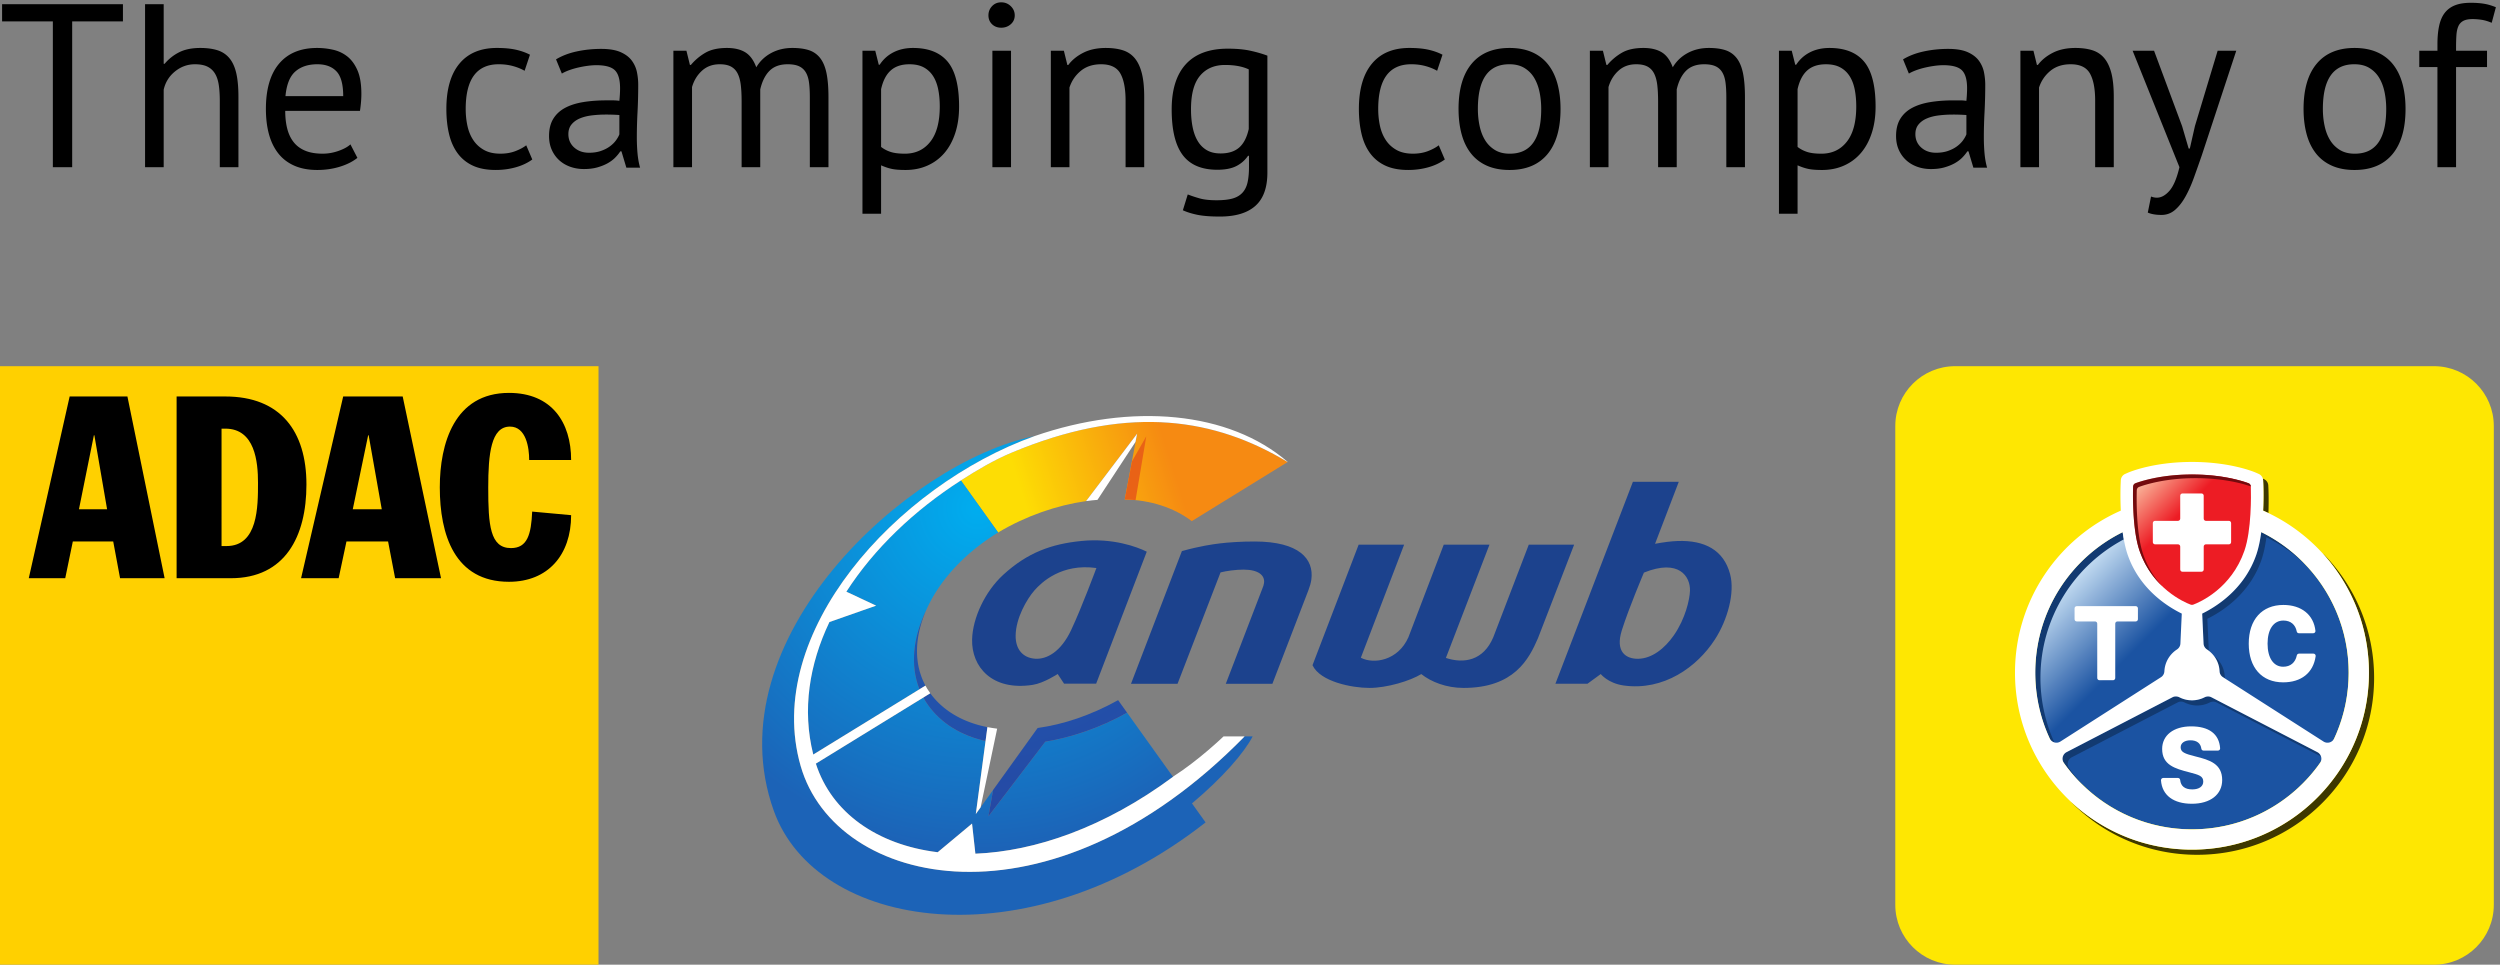
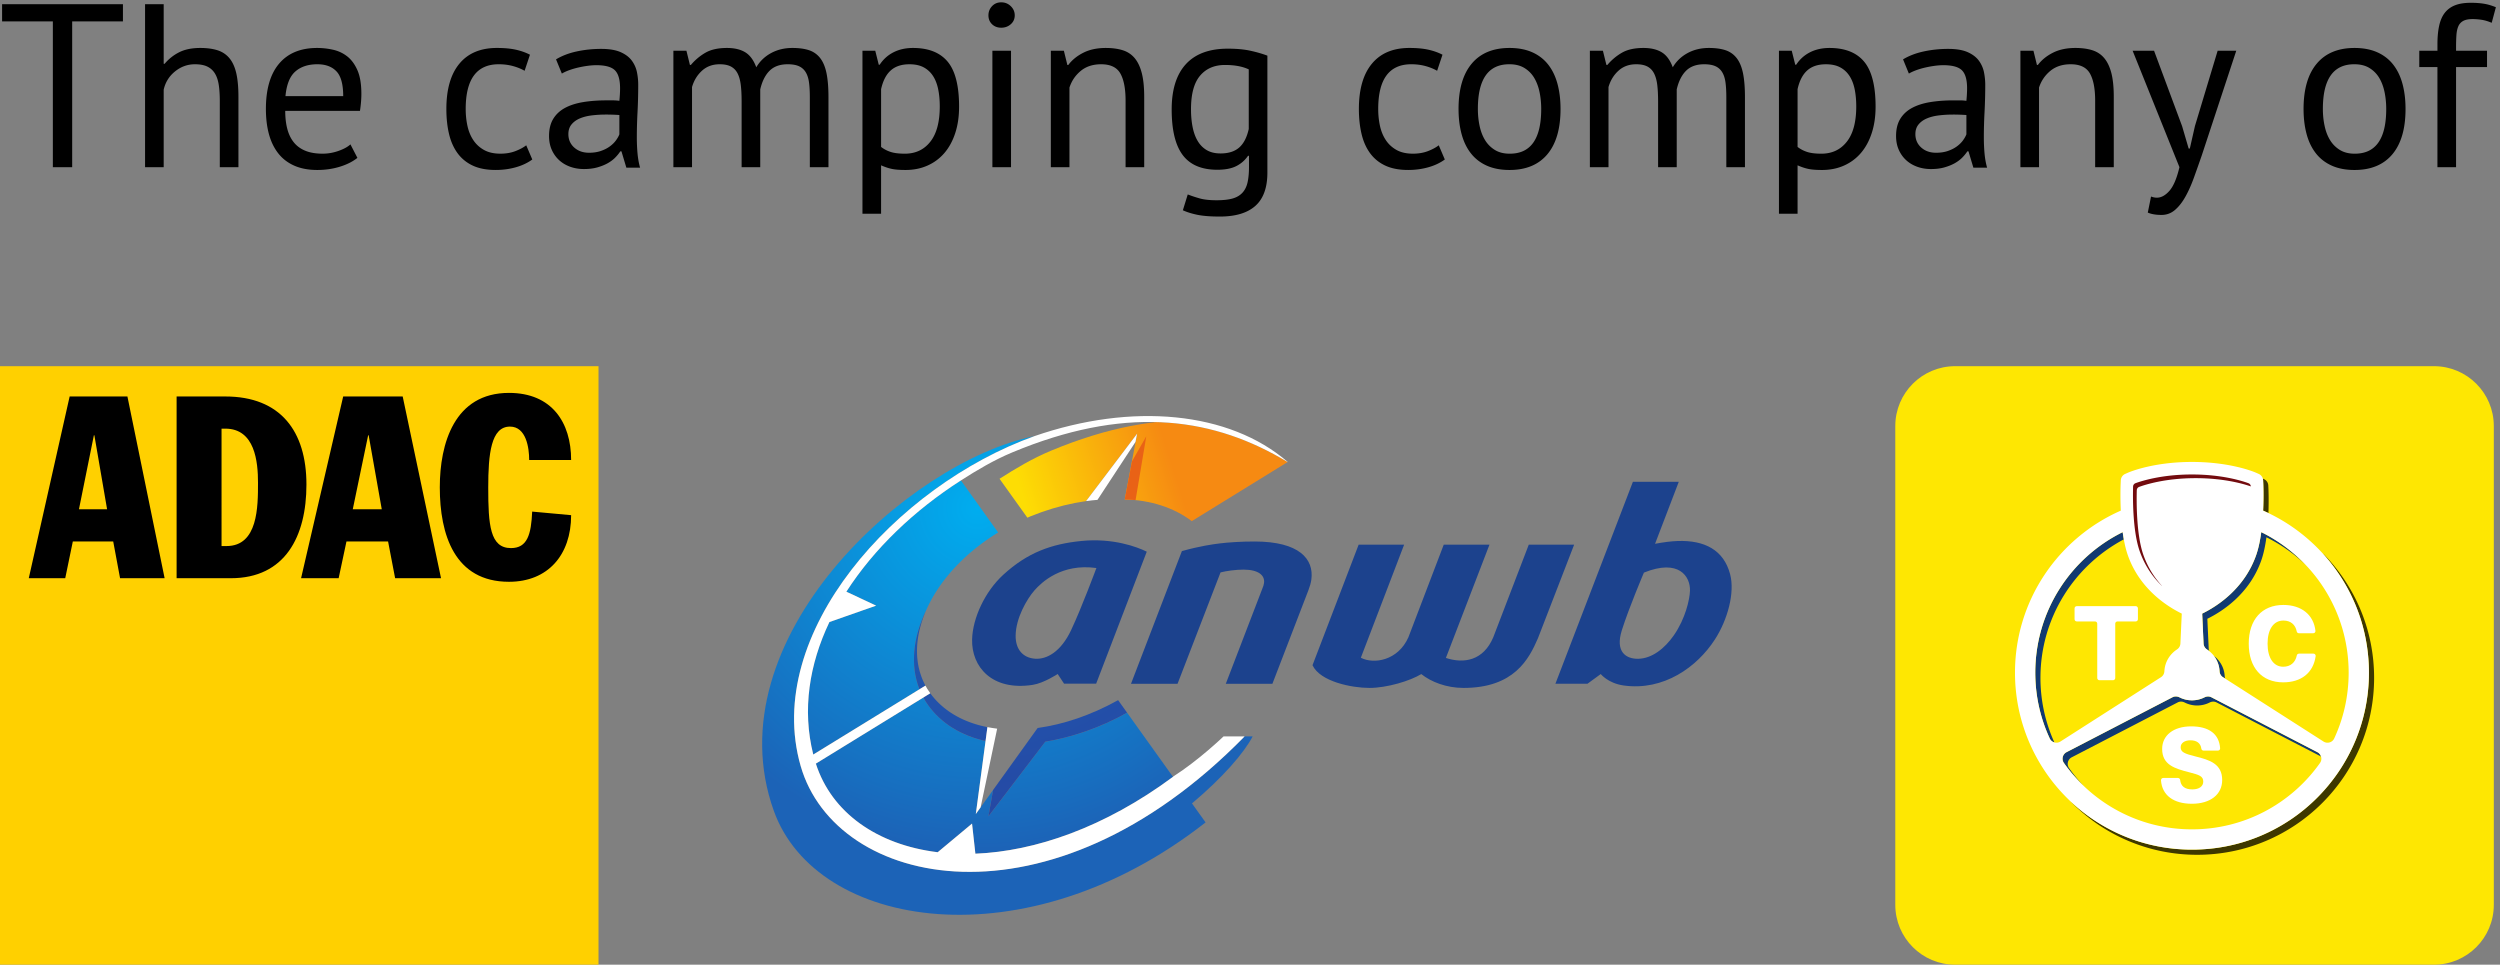
<svg xmlns="http://www.w3.org/2000/svg" xml:space="preserve" width="188.973" height="72.92">
  <rect width="100%" height="100%" fill="#808080" stroke="none" />
  <defs>
    <clipPath id="a" clipPathUnits="userSpaceOnUse">
      <path d="M677.332 252.086c-10.094 7.695-23.656 12.047-38.113 12.305l7.062 37.402-29.027-38.32c-16.527-2.336-34.164-8.383-49.973-17.828l-21.172 29.593c9.227 5.914 18.821 11.61 29.129 15.91 64.582 26.942 113.852 20.383 156.567-5.468z" />
    </clipPath>
    <clipPath id="c" clipPathUnits="userSpaceOnUse">
      <path d="M462.195 119.453c-6.406 25.504-2.254 51.281 9.18 75.297l26.57 9.324-16.933 7.93c15.703 24.441 38.703 46.336 65.097 63.234l21.172-29.593c-19.691-12.032-33.722-27.942-40.824-44.04-7.586-15.503-9.254-31.55-3.891-45.07l3.399 2.082zm63.77 39.164c-.008.016-.012.028-.02.039.008-.011.012-.023.02-.039m-.027.051-.012.023zm-.02.043q-.006.007-.012.019zm-.02.035-.011.024zm-.019.035-.012.024zm-.02.035q-.005.014-.015.028c.008-.012.011-.016.015-.028m-.019.039q-.005.012-.016.024zm-.02.036-.015.027zm-.019.039c-.004.008-.012.015-.016.023.004-.008.012-.015.016-.023m-.02.039q-.01.012-.015.023zm-.019.035-.016.023q.005-.01.016-.023m-.024.039-.011.023zm-.019.035-.012.024zm-.02.039-.011.024zm-.019.035c-.004.008-.008.02-.012.024zm-.02.039-.012.024zm-.015.036c-.008.007-.012.019-.016.027.004-.012.008-.016.016-.027m-.02.039c-.004.007-.012.015-.016.023.008-.008.008-.012.016-.023m-.02.039c-.003.008-.011.015-.015.023.008-.008.008-.015.015-.023m-.019.035-.016.027zm-.039.074-.016.027a.1.1 0 0 0 .016-.027m-.02.039-.011.027c.004-.007.007-.019.011-.027m-.019.039q-.006.011-.012.028zm-.02.035-.011.028zm-.019.039q-.006.011-.012.028zm-.02.039-.011.024zm-.015.036q-.011.016-.016.027zm-.039.078-.012.023zm-.02.035-.012.027q.006-.01.012-.027m-.035.074c-.008.012-.012.024-.02.035.008-.011.012-.023.02-.035m-.02.039-.058.113zm-.058.117c-.004.012-.012.024-.016.032.004-.008.012-.02.016-.032m-.028.055-.007.016q.003-.011.007-.016m-.015.035q-.006.007-.012.02.006-.013.012-.02m-.02.035-.008.024zm-.015.036-.012.023zm-.02.039-.012.023zm-.019.039-.008.019q.001-.007.008-.019m-.02.039a.03.03 0 0 1-.008.019c.004-.008.008-.011.008-.019m-.016.039-.011.019zm-.019.039q-.004.011-.008.015c0-.003.004-.011.008-.015m-.02.039-.007.016zm-.019.039c0 .004-.004.008-.004.012 0-.004.004-.008.004-.012m-.016.039-.008.012zm-.019.035-.004.016zm-.016.039c-.004.004-.004.008-.008.012.004-.004.004-.008.008-.012m-.02.039-.003.012zm-.015.035-.008.012zm-.02.04-.004.011zm-.019.039q.001.004-.004.007.005-.006.004-.007m-.016.039-.004.004zm-.019.035v.008zm-.016.039q.001.005-.004.004.005.001.004-.004" />
    </clipPath>
    <clipPath id="e" clipPathUnits="userSpaceOnUse">
      <path d="m554.332 63.098-1.898 17.117-19.524-16.29c-34.398 4.227-60.269 22.442-69.246 50.36l61.109 37.551a42 42 0 0 1 2.649-4.234c7.484-10.512 18.918-17.411 32.711-20.485l1.055 7.899-6.594-49.395 9.828 13.684-2.66-14.985 32.308 42.422c14.41 2.34 31.203 7.801 46.477 16.508l26.094-36.473c-38.934-28.832-78.43-42.324-112.309-43.68" />
    </clipPath>
    <clipPath id="g" clipPathUnits="userSpaceOnUse">
      <path d="m711.949 129.762-4.609-.016C596.285 16.234 474.922 43.715 455.031 112.93c-21.672 75.41 54.16 159.207 132.801 187.457-71.602-14.528-183.008-115.278-148.043-212.946 24.094-67.308 142.82-86.937 245.395-6.578l-7.731 10.805c17.707 14.871 29.664 28.828 34.496 38.094" />
    </clipPath>
    <clipPath id="i" clipPathUnits="userSpaceOnUse">
      <path d="M433.164 28.348H984.16v283.465H433.164Z" />
    </clipPath>
    <clipPath id="j" clipPathUnits="userSpaceOnUse">
      <path d="m561.762 84.32 2.66 14.985 25.305 35.222c14.625 2 30.296 7.231 45.742 15.821l5.078-7.098c-15.274-8.707-32.067-14.168-46.477-16.508z" />
    </clipPath>
    <clipPath id="l" clipPathUnits="userSpaceOnUse">
      <path d="M433.164 28.348H984.16v283.465H433.164Z" />
    </clipPath>
    <clipPath id="m" clipPathUnits="userSpaceOnUse">
      <path d="M560.133 127.117c-13.793 3.074-25.227 9.973-32.711 20.485a42 42 0 0 0-2.649 4.234l3.942 2.422c.363-.5.734-.996 1.121-1.481 7.414-9.261 18.344-15.214 31.352-17.761z" />
    </clipPath>
    <clipPath id="o" clipPathUnits="userSpaceOnUse">
      <path d="M433.164 28.348H984.16v283.465H433.164Z" />
    </clipPath>
    <clipPath id="p" clipPathUnits="userSpaceOnUse">
      <path d="M522.566 156.535c-5.363 13.52-3.695 29.567 3.891 45.07-6.309-14.312-7.141-28.777-1.586-40.804q.005.001.004-.004l.016-.031v-.008q.01-.013.015-.031l.004-.004.012-.032q.005-.003.004-.007c.004-.008.012-.02.015-.028l.004-.011c.004-.012.008-.016.012-.028.004-.004.004-.008.008-.012l.012-.023.003-.012c.004-.011.008-.015.012-.027l.008-.012.012-.023.004-.016.011-.023c.004-.004.004-.008.008-.012l.012-.027.004-.012.012-.023.007-.016.012-.024c.004-.003.004-.007.008-.015a.04.04 0 0 0 .008-.02l.011-.019q.001-.007.008-.02a.03.03 0 0 0 .008-.019q.006-.007.012-.02c.004-.004.004-.012.008-.019l.007-.016.012-.023q.004-.005.008-.016l.019-.035.008-.024q.007-.01.008-.015.006-.013.012-.02c0-.004.004-.015.008-.019l.019-.039q.008-.013.016-.032v-.004l.058-.113v-.004c.008-.011.012-.023.02-.035v-.004a.1.1 0 0 0 .015-.031l.008-.012.012-.027q.001-.006.008-.012l.012-.023c0-.008.003-.008.003-.016l.016-.023.004-.012q.005-.011.016-.027-.001-.006.004-.012l.011-.024.008-.011.012-.028c.004-.003.004-.007.008-.011l.011-.028c.004-.004.004-.007.008-.007l.012-.028c.004-.008.004-.008.008-.012l.011-.027.004-.012.016-.027q.002-.007.004-.008a.1.1 0 0 0 .015-.027l.004-.012.016-.027.004-.012c.004-.008.012-.015.015-.023l.004-.016.016-.023.004-.012c.004-.008.008-.02.016-.027l.003-.012.012-.024q.007-.004.008-.015c.004-.004.008-.016.012-.024q.007-.005.008-.011l.011-.024q.007-.005.008-.015l.012-.024q.007-.006.008-.012l.011-.023q.007-.005.008-.016l.016-.023.004-.012q.004-.012.015-.023c0-.008.004-.008.004-.016l.016-.023.004-.012.015-.027.004-.012q.011-.012.016-.024l.004-.011c.008-.008.011-.02.015-.028l.008-.011.012-.024c0-.004.004-.011.008-.011l.011-.024q.001-.011.008-.016.006-.012.012-.019c0-.008.004-.012.008-.02l.012-.023.007-.012c.008-.011.012-.023.02-.039z" />
    </clipPath>
    <clipPath id="r" clipPathUnits="userSpaceOnUse">
      <path d="M433.164 28.348H984.16v283.465H433.164Z" />
    </clipPath>
    <clipPath id="s" clipPathUnits="userSpaceOnUse">
      <path d="M1077 0v341h340V0Z" />
    </clipPath>
    <clipPath id="t" clipPathUnits="userSpaceOnUse">
-       <path d="M1245.79 255.02c-49.19 0-89.06-39.872-89.06-89.051 0-49.184 39.87-89.051 89.06-89.051 49.17 0 89.05 39.867 89.05 89.051 0 49.179-39.88 89.051-89.05 89.051" />
-     </clipPath>
+       </clipPath>
    <clipPath id="v" clipPathUnits="userSpaceOnUse">
      <path d="M1077 0h340v341h-340z" />
    </clipPath>
    <clipPath id="w" clipPathUnits="userSpaceOnUse">
      <path d="M1245.79 278.609c-16.99 0-28.39-3.597-32.1-4.957a2.08 2.08 0 0 1-1.37-1.898c-.15-5.324-.39-24.797 3.68-36.539 7.46-21.449 25.26-29.16 29.06-30.59.47-.176.98-.176 1.45 0 3.8 1.43 21.6 9.141 29.06 30.59 4.07 11.746 3.82 31.23 3.67 36.547a2.07 2.07 0 0 1-1.36 1.886c-3.7 1.364-15.1 4.961-32.09 4.961" />
    </clipPath>
    <clipPath id="y" clipPathUnits="userSpaceOnUse">
      <path d="M1077 0h340v341h-340z" />
    </clipPath>
    <radialGradient id="d" cx="0" cy="0" r="1" fx="0" fy="0" gradientTransform="matrix(194.092 0 0 -194.092 555.657 259.525)" gradientUnits="userSpaceOnUse" spreadMethod="pad">
      <stop offset="0" style="stop-opacity:1;stop-color:#00adef" />
      <stop offset=".85" style="stop-opacity:1;stop-color:#176fc0" />
      <stop offset="1" style="stop-opacity:1;stop-color:#1c63b7" />
    </radialGradient>
    <radialGradient id="f" cx="0" cy="0" r="1" fx="0" fy="0" gradientTransform="matrix(194.094 0 0 -194.094 555.657 259.527)" gradientUnits="userSpaceOnUse" spreadMethod="pad">
      <stop offset="0" style="stop-opacity:1;stop-color:#00adef" />
      <stop offset=".85" style="stop-opacity:1;stop-color:#176fc0" />
      <stop offset="1" style="stop-opacity:1;stop-color:#1c63b7" />
    </radialGradient>
    <radialGradient id="h" cx="0" cy="0" r="1" fx="0" fy="0" gradientTransform="matrix(194.093 0 0 -194.093 555.657 259.526)" gradientUnits="userSpaceOnUse" spreadMethod="pad">
      <stop offset="0" style="stop-opacity:1;stop-color:#00adef" />
      <stop offset=".85" style="stop-opacity:1;stop-color:#176fc0" />
      <stop offset="1" style="stop-opacity:1;stop-color:#1c63b7" />
    </radialGradient>
    <radialGradient id="k" cx="0" cy="0" r="1" fx="0" fy="0" gradientTransform="matrix(194.094 0 0 -194.094 555.657 259.527)" gradientUnits="userSpaceOnUse" spreadMethod="pad">
      <stop offset="0" style="stop-opacity:1;stop-color:#1b64b8" />
      <stop offset=".85" style="stop-opacity:1;stop-color:#254aa5" />
      <stop offset="1" style="stop-opacity:1;stop-color:#2745a1" />
    </radialGradient>
    <radialGradient id="n" cx="0" cy="0" r="1" fx="0" fy="0" gradientTransform="matrix(194.094 0 0 -194.094 555.657 259.527)" gradientUnits="userSpaceOnUse" spreadMethod="pad">
      <stop offset="0" style="stop-opacity:1;stop-color:#1b64b8" />
      <stop offset=".85" style="stop-opacity:1;stop-color:#254aa5" />
      <stop offset="1" style="stop-opacity:1;stop-color:#2745a1" />
    </radialGradient>
    <radialGradient id="q" cx="0" cy="0" r="1" fx="0" fy="0" gradientTransform="matrix(194.092 0 0 -194.092 555.657 259.525)" gradientUnits="userSpaceOnUse" spreadMethod="pad">
      <stop offset="0" style="stop-opacity:1;stop-color:#1b64b8" />
      <stop offset=".85" style="stop-opacity:1;stop-color:#254aa5" />
      <stop offset="1" style="stop-opacity:1;stop-color:#2745a1" />
    </radialGradient>
    <linearGradient id="b" x1="0" x2="1" y1="0" y2="0" gradientTransform="scale(86.542 -86.542)rotate(-17.84 -6.14 -22.976)" gradientUnits="userSpaceOnUse" spreadMethod="pad">
      <stop offset="0" style="stop-opacity:1;stop-color:#fddd04" />
      <stop offset="1" style="stop-opacity:1;stop-color:#f68a12" />
    </linearGradient>
    <linearGradient id="u" x1="0" x2="1" y1="0" y2="0" gradientTransform="scale(178.102 -178.102)rotate(45 4.872 7.374)" gradientUnits="userSpaceOnUse" spreadMethod="pad">
      <stop offset="0" style="stop-opacity:1;stop-color:#cce3f6" />
      <stop offset=".319" style="stop-opacity:1;stop-color:#1b53a2" />
      <stop offset=".881" style="stop-opacity:1;stop-color:#1b53a2" />
      <stop offset="1" style="stop-opacity:1;stop-color:#1b53a2" />
    </linearGradient>
    <linearGradient id="x" x1="0" x2="1" y1="0" y2="0" gradientTransform="scale(76.268 -76.268)rotate(45 12.404 17.467)" gradientUnits="userSpaceOnUse" spreadMethod="pad">
      <stop offset="0" style="stop-opacity:1;stop-color:#fabea1" />
      <stop offset=".394" style="stop-opacity:1;stop-color:#ed1c24" />
      <stop offset="1" style="stop-opacity:1;stop-color:#ed1c24" />
    </linearGradient>
  </defs>
  <path d="M69.871 545.891H1.188v-9.793h28.851v-82.844h10.984v82.844h28.848zm65.641-92.637v39.965c0 5.469-.422 9.992-1.258 13.566-.84 3.57-2.164 6.418-3.973 8.535s-4.082 3.594-6.812 4.434c-2.739.836-5.957 1.258-9.664 1.258-4.762 0-8.754-.821-11.977-2.449a26.1 26.1 0 0 1-8.27-6.551h-.527v33.879h-10.59v-92.637h10.59v44.066q1.453 6.353 6.485 10.391c3.351 2.687 7.097 4.035 11.246 4.035 2.914 0 5.269-.441 7.082-1.324a10.26 10.26 0 0 0 4.301-3.902q1.587-2.583 2.183-6.485.593-3.906.594-9.066v-37.715zm63.652 12.969q-2.25-2.12-6.75-3.707t-9-1.586c-3.883 0-7.168.547-9.855 1.652q-4.043 1.653-6.551 4.766c-1.68 2.07-2.914 4.609-3.707 7.609q-1.19 4.495-1.192 10.32h42.481q.792 5.293.793 9.661 0 8.337-2.25 13.433c-1.5 3.395-3.438 6.024-5.82 7.875q-3.575 2.778-8.075 3.77-4.5.996-9 .996-14.028-.001-21.57-8.867-7.542-8.871-7.543-25.809 0-7.938 1.723-14.293 1.717-6.35 5.293-10.918c2.379-3.043 5.425-5.379 9.129-7.012q5.56-2.45 13.101-2.449 6.75 0 12.774 1.852c4.011 1.234 7.343 2.914 9.988 5.031zm-7.941 41.488q3.839-4.038 3.84-14.094h-32.821q.925 9.926 5.625 14.028 4.694 4.101 12.504 4.101c4.676 0 8.293-1.348 10.852-4.035m107.855-42.02q-2.385-1.85-6.152-3.308-3.773-1.453-8.535-1.453c-3.707 0-6.817.703-9.332 2.117q-3.773 2.115-6.086 5.625-2.32 3.505-3.309 8.07c-.664 3.043-.992 6.242-.992 9.594q0 25.41 18.789 25.41 4.238-.001 7.941-.992 3.704-.99 6.75-2.715l3.043 9.133q-3.572 1.852-8.007 2.844-4.435.996-10.786.996c-9.261 0-16.367-2.981-21.304-8.934q-7.411-8.937-7.41-25.742c0-5.207.503-9.945 1.519-14.227q1.523-6.415 4.898-10.984 3.373-4.563 8.668-7.012 5.293-2.45 12.969-2.449 5.954 0 11.379 1.524c3.617 1.011 6.75 2.492 9.399 4.433zm20.246 40.762q1.852 1.09 4.301 1.973a44 44 0 0 0 5.16 1.496q2.714.614 5.293.953 2.583.342 4.832.344 7.675-.001 10.586-2.914 2.913-2.914 2.914-10.188 0-3.176-.398-7.148a26 26 0 0 1-3.641.265h-3.637q-7.283-.001-13.3-.992-6.024-.995-10.325-3.308-4.3-2.321-6.679-6.219-2.384-3.908-2.383-9.731-.002-4.365 1.519-7.804 1.522-3.443 4.168-5.891 2.647-2.45 6.289-3.773c2.426-.879 5.047-1.321 7.872-1.321q4.236 0 7.546.926 3.306.927 5.821 2.317 2.513 1.388 4.301 3.175 1.785 1.787 2.98 3.637h.66l2.777-9.262h7.809q-1.06 3.703-1.453 8.075-.399 4.364-.398 9.261 0 6.751.398 14.293.394 7.544.394 15.485 0 3.571-.726 7.144a16.6 16.6 0 0 1-2.91 6.551q-2.184 2.976-6.356 4.832-4.166 1.851-11.05 1.851-7.277.001-13.961-1.457-6.683-1.453-11.711-4.496zm7.016-42.019q-3.31 2.981-3.309 7.609 0 3.311 1.785 5.492 1.787 2.184 4.762 3.442c1.988.839 4.281 1.41 6.883 1.722q3.904.462 8.008.461 1.852 0 3.769-.066c1.282-.043 2.535-.11 3.774-.196v-10.984q-.663-1.723-2.051-3.574c-.926-1.238-2.098-2.363-3.508-3.375-1.41-1.016-3.09-1.852-5.027-2.516q-2.914-.991-6.617-.992-5.164 0-8.469 2.977m105.734-11.18v44.199q1.589 6.88 5.293 10.586 3.703 3.708 10.324 3.707 3.969 0 6.418-1.125a8.53 8.53 0 0 0 3.836-3.441q1.388-2.316 1.856-5.821.462-3.509.461-8.273v-39.832h10.59v39.699c0 5.559-.379 10.145-1.125 13.766-.754 3.617-1.965 6.484-3.641 8.601a13.2 13.2 0 0 1-6.352 4.434q-3.837 1.256-9.398 1.258c-4.496 0-8.535-.973-12.109-2.914-3.571-1.942-6.375-4.629-8.403-8.071-1.5 4.055-3.594 6.903-6.285 8.536-2.691 1.628-6.152 2.449-10.391 2.449-5.027 0-9.109-.907-12.238-2.715q-4.699-2.713-8.273-6.949h-.528l-1.988 8.074h-7.41v-66.168h10.59v45.523c1.058 3.707 2.929 6.793 5.625 9.262q4.032 3.708 10.121 3.707 3.97 0 6.418-1.324t3.773-3.969c.879-1.765 1.477-3.949 1.785-6.551q.464-3.908.465-9.199v-37.449zm58.098-26.469h10.586v27.528q3.305-1.46 6.152-2.051c1.899-.399 4.477-.598 7.742-.598q6.878.001 12.508 2.516 5.62 2.51 9.594 7.144 3.972 4.633 6.152 11.317 2.185 6.68 2.184 15.019.001 17.731-6.485 25.543c-4.324 5.203-10.894 7.809-19.718 7.809-4.149 0-7.828-.821-11.047-2.449q-4.834-2.449-7.875-7.083h-.531l-1.985 7.942h-7.277zm34.738 83.242a14.3 14.3 0 0 0 5.293-4.832q2.051-3.112 2.977-7.543.925-4.435.925-9.859.001-13.236-5.359-20.051-5.357-6.813-14.488-6.812c-3.356 0-6.047.328-8.074.992-2.032.66-3.836 1.609-5.426 2.844v32.82q1.586 7.148 5.492 10.652 3.902 3.506 10.652 3.508 4.763 0 8.008-1.719m39.102-56.773h10.59v66.168h-10.59zm-.196 81.254q2.052-1.986 5.227-1.985t5.426 1.985q2.25 1.985 2.25 5.031 0 3.041-2.25 5.227-2.25 2.181-5.426 2.183-3.175-.002-5.227-2.183c-1.371-1.457-2.05-3.2-2.05-5.227 0-2.031.679-3.707 2.05-5.031m86.481-81.254v39.965q-.001 8.204-1.391 13.566c-.926 3.57-2.293 6.418-4.101 8.535q-2.714 3.176-6.817 4.434c-2.734.836-5.91 1.258-9.527 1.258q-7.413-.002-12.77-2.715-5.36-2.713-8.539-6.949h-.527l-1.984 8.074h-7.411v-66.168h10.586v45.258q1.853 5.69 6.418 9.465 4.565 3.768 11.579 3.769 7.943 0 10.917-5.226c1.989-3.489 2.981-8.668 2.981-15.551v-37.715zm70.008 63.391q-4.238 1.587-9.594 2.777-5.36 1.19-12.906 1.191-15.751 0-23.821-8.8-8.073-8.804-8.074-25.739.001-17.602 6.289-25.941 6.282-8.337 19.653-8.336 6.616 0 10.718 2.051 4.103 2.049 6.75 5.89h.528v-6.351q.002-5.029-.793-8.668-.797-3.64-2.91-5.957c-1.415-1.543-3.29-2.649-5.625-3.309q-3.508-.991-9.067-.992-5.955 0-9.66 1.059-3.71 1.06-6.75 2.25l-2.777-9q3.438-1.587 8.269-2.582 4.83-.992 12.77-.993 13.364.002 20.183 6.09 6.816 6.089 6.817 18.922zm-34.41-53.731q-3.175 1.85-5.161 5.16-1.987 3.306-2.914 7.942-.925 4.63-.925 10.187 0 12.972 5.164 19.059c3.437 4.058 8.16 6.086 14.16 6.086q8.205.001 13.496-2.512v-33.879q-1.588-7.149-5.426-10.523-3.837-3.37-10.586-3.371c-3.09 0-5.691.613-7.808 1.851m131.808 2.777q-2.384-1.85-6.156-3.308-3.77-1.453-8.535-1.453c-3.703 0-6.817.703-9.328 2.117q-3.775 2.115-6.09 5.625-2.314 3.505-3.309 8.07-.991 4.565-.992 9.594.001 25.41 18.793 25.41 4.232-.001 7.941-.992 3.705-.99 6.746-2.715l3.047 9.133q-3.572 1.852-8.007 2.844-4.435.996-10.786.996c-9.261 0-16.367-2.981-21.304-8.934-4.946-5.957-7.414-14.539-7.414-25.742 0-5.207.507-9.945 1.523-14.227q1.519-6.414 4.895-10.984 3.375-4.564 8.668-7.012 5.296-2.45 12.972-2.449 5.953 0 11.379 1.524c3.617 1.011 6.75 2.492 9.399 4.433zm12.969 6.418q1.717-6.415 5.293-10.984 3.573-4.563 9.062-7.012 5.49-2.45 12.907-2.449 14.02 0 21.504 8.934 7.476 8.935 7.476 25.738 0 7.81-1.723 14.227-1.717 6.42-5.293 10.984c-2.378 3.043-5.402 5.383-9.062 7.016-3.664 1.628-7.965 2.449-12.902 2.449-9.356 0-16.524-2.981-21.508-8.934q-7.477-8.936-7.477-25.742c0-5.207.574-9.945 1.723-14.227m27.262 39.637q4.891 0 8.336-2.051a16.2 16.2 0 0 0 5.558-5.492c1.41-2.297 2.449-4.984 3.11-8.074q.991-4.63.992-9.793-.001-25.54-17.996-25.406c-3.266 0-6.047.703-8.34 2.117a16.7 16.7 0 0 0-5.559 5.558q-2.114 3.438-3.109 8.071-.991 4.633-.992 9.66 0 25.54 18 25.41m95.015-58.492v44.199q1.589 6.88 5.293 10.586c2.473 2.473 5.91 3.707 10.324 3.707q3.972 0 6.418-1.125a8.53 8.53 0 0 0 3.836-3.441c.93-1.543 1.543-3.485 1.856-5.821q.462-3.509.461-8.273v-39.832h10.59v39.699c0 5.559-.379 10.145-1.125 13.766q-1.126 5.426-3.641 8.601-2.514 3.176-6.352 4.434c-2.558.836-5.691 1.258-9.394 1.258q-6.752-.001-12.11-2.914c-3.574-1.942-6.375-4.629-8.406-8.071-1.5 4.055-3.594 6.903-6.285 8.536-2.691 1.628-6.152 2.449-10.387 2.449q-7.547-.001-12.242-2.715-4.699-2.713-8.273-6.949h-.528L911 519.422h-7.41v-66.168h10.586v45.523c1.058 3.707 2.929 6.793 5.625 9.262q4.031 3.708 10.121 3.707c2.648 0 4.785-.441 6.422-1.324q2.444-1.325 3.769-3.969c.879-1.765 1.477-3.949 1.785-6.551q.464-3.908.465-9.199v-37.449zm58.101-26.469h10.58v27.528c2.21-.973 4.26-1.657 6.16-2.051q2.835-.598 7.74-.598c4.59 0 8.75.84 12.5 2.516q5.625 2.51 9.6 7.144 3.975 4.633 6.15 11.317 2.19 6.68 2.19 15.019c0 11.82-2.17 20.336-6.49 25.543-4.32 5.203-10.9 7.809-19.72 7.809-4.14 0-7.83-.821-11.05-2.449-3.22-1.633-5.84-3.993-7.87-7.083h-.53l-1.99 7.942h-7.27zm34.73 83.242c2.17-1.148 3.93-2.757 5.3-4.832s2.36-4.59 2.98-7.543c.61-2.957.92-6.242.92-9.859 0-8.824-1.78-15.508-5.36-20.051q-5.355-6.813-14.49-6.812c-3.35 0-6.04.328-8.07.992q-3.045.99-5.43 2.844v32.82c1.06 4.766 2.89 8.316 5.5 10.652q3.9 3.506 10.65 3.508c3.17 0 5.84-.574 8-1.719m39.11-3.574c1.23.727 2.67 1.383 4.3 1.973q2.445.883 5.16 1.496c1.81.41 3.57.726 5.29.953q2.58.342 4.83.344 7.68-.001 10.59-2.914t2.91-10.188q0-3.176-.39-7.148c-1.24.176-2.45.265-3.64.265h-3.64c-4.86 0-9.29-.332-13.3-.992q-6.03-.995-10.32-3.308-4.305-2.321-6.69-6.219c-1.59-2.606-2.38-5.848-2.38-9.731 0-2.91.51-5.511 1.52-7.804 1.02-2.297 2.4-4.258 4.17-5.891 1.76-1.633 3.86-2.891 6.29-3.773 2.42-.879 5.05-1.321 7.87-1.321s5.34.309 7.54.926c2.21.617 4.15 1.391 5.83 2.317 1.67.925 3.11 1.984 4.3 3.175 1.19 1.192 2.18 2.403 2.98 3.637h.66l2.78-9.262h7.8c-.7 2.469-1.19 5.16-1.45 8.075-.27 2.91-.4 5.996-.4 9.261 0 4.5.13 9.266.4 14.293.26 5.028.4 10.192.4 15.485 0 2.382-.25 4.761-.73 7.144a16.7 16.7 0 0 1-2.91 6.551q-2.19 2.976-6.36 4.832c-2.77 1.234-6.46 1.851-11.05 1.851-4.85 0-9.5-.484-13.96-1.457-4.45-.968-8.36-2.468-11.71-4.496zm7.01-42.019c-2.2 1.988-3.31 4.523-3.31 7.609 0 2.207.6 4.039 1.79 5.492q1.785 2.184 4.77 3.442c1.98.839 4.27 1.41 6.88 1.722 2.6.309 5.27.461 8 .461a112 112 0 0 0 7.55-.262v-10.984c-.45-1.148-1.13-2.34-2.05-3.574q-1.395-1.857-3.51-3.375c-1.41-1.016-3.09-1.852-5.03-2.516-1.94-.66-4.15-.992-6.62-.992-3.44 0-6.26.992-8.47 2.977m109.44-11.18v39.965q0 8.204-1.38 13.566c-.93 3.57-2.3 6.418-4.11 8.535q-2.715 3.176-6.81 4.434c-2.74.836-5.91 1.258-9.53 1.258-4.94 0-9.2-.907-12.77-2.715-3.57-1.809-6.42-4.125-8.54-6.949h-.53l-1.98 8.074h-7.41v-66.168h10.58v45.258q1.86 5.69 6.42 9.465c3.05 2.511 6.9 3.769 11.58 3.769 5.3 0 8.93-1.742 10.92-5.226 1.99-3.489 2.98-8.668 2.98-15.551v-37.715zm22.9 66.168h-12.18l26.6-66.168c-1.5-6.356-3.39-10.828-5.69-13.434q-3.435-3.902-7.14-3.902c-1.06 0-2.17.219-3.31.66l-1.85-9.133c2.02-.879 4.63-1.324 7.8-1.324 2.92 0 5.47.949 7.68 2.848 2.2 1.898 4.19 4.433 5.95 7.609q2.655 4.764 4.83 10.852 2.19 6.087 4.44 12.574l19.58 59.418h-10.58l-12.89-42.746-2.92-12.836h-.66l-3.72 12.703zm86.68-47.313c1.14-4.277 2.91-7.937 5.29-10.984 2.38-3.043 5.41-5.379 9.07-7.012q5.49-2.45 12.9-2.449 14.025 0 21.51 8.934 7.47 8.935 7.47 25.738c0 5.207-.57 9.949-1.72 14.227-1.15 4.281-2.91 7.941-5.29 10.984s-5.41 5.383-9.07 7.016c-3.66 1.628-7.96 2.449-12.9 2.449-9.35 0-16.52-2.981-21.5-8.934-4.99-5.957-7.48-14.539-7.48-25.742 0-5.207.57-9.945 1.72-14.227m27.26 39.637q4.89 0 8.34-2.051c2.29-1.367 4.14-3.199 5.56-5.492 1.41-2.297 2.44-4.984 3.11-8.074q.99-4.63.99-9.793 0-25.54-18-25.406c-3.26 0-6.04.703-8.34 2.117a16.7 16.7 0 0 0-5.55 5.558c-1.42 2.293-2.45 4.981-3.11 8.071-.67 3.09-1 6.308-1 9.66q0 25.54 18 25.41m36.79-1.586h10.32v-56.906h10.59v56.906h17.6v9.262h-17.6v1.851c0 2.649.07 4.965.2 6.95.13 1.984.48 3.66 1.06 5.027a6.2 6.2 0 0 0 2.78 3.113c1.27.703 3.06 1.059 5.36 1.059 1.58 0 3.28-.133 5.09-.399q2.715-.399 5.76-1.718l2.38 8.863q-3.57 1.457-6.81 1.988c-2.17.352-4.66.528-7.48.528-3.53 0-6.49-.465-8.87-1.391q-3.57-1.388-5.82-4.234c-1.5-1.899-2.58-4.344-3.24-7.344-.67-3-1-6.531-1-10.586v-3.707h-10.32z" style="fill:#000;fill-opacity:1;fill-rule:nonzero;stroke:none" transform="matrix(.133 0 0 -.133 0 72.92)" />
  <g clip-path="url(#a)" transform="matrix(.133 0 0 -.133 0 72.92)">
-     <path d="M677.332 252.086c-10.094 7.695-23.656 12.047-38.113 12.305l7.062 37.402-29.027-38.32c-16.527-2.336-34.164-8.383-49.973-17.828l-21.172 29.593c9.227 5.914 18.821 11.61 29.129 15.91 64.582 26.942 113.852 20.383 156.567-5.468z" style="fill:url(#b);fill-opacity:1;fill-rule:nonzero;stroke:none" />
+     <path d="M677.332 252.086c-10.094 7.695-23.656 12.047-38.113 12.305c-16.527-2.336-34.164-8.383-49.973-17.828l-21.172 29.593c9.227 5.914 18.821 11.61 29.129 15.91 64.582 26.942 113.852 20.383 156.567-5.468z" style="fill:url(#b);fill-opacity:1;fill-rule:nonzero;stroke:none" />
  </g>
  <g clip-path="url(#c)" transform="matrix(.133 0 0 -.133 0 72.92)">
    <path d="M462.195 119.453c-6.406 25.504-2.254 51.281 9.18 75.297l26.57 9.324-16.933 7.93c15.703 24.441 38.703 46.336 65.097 63.234l21.172-29.593c-19.691-12.032-33.722-27.942-40.824-44.04-7.586-15.503-9.254-31.55-3.891-45.07l3.399 2.082zm63.77 39.164c-.008.016-.012.028-.02.039.008-.011.012-.023.02-.039m-.027.051-.012.023zm-.02.043q-.006.007-.012.019zm-.02.035-.011.024zm-.019.035-.012.024zm-.02.035q-.005.014-.015.028c.008-.012.011-.016.015-.028m-.019.039q-.005.012-.016.024zm-.02.036-.015.027zm-.019.039c-.004.008-.012.015-.016.023.004-.008.012-.015.016-.023m-.02.039q-.01.012-.015.023zm-.019.035-.016.023q.005-.01.016-.023m-.024.039-.011.023zm-.019.035-.012.024zm-.02.039-.011.024zm-.019.035c-.004.008-.008.02-.012.024zm-.02.039-.012.024zm-.015.036c-.008.007-.012.019-.016.027.004-.012.008-.016.016-.027m-.02.039c-.004.007-.012.015-.016.023.008-.008.008-.012.016-.023m-.02.039c-.003.008-.011.015-.015.023.008-.008.008-.015.015-.023m-.019.035-.016.027zm-.039.074-.016.027a.1.1 0 0 0 .016-.027m-.02.039-.011.027c.004-.007.007-.019.011-.027m-.019.039q-.006.011-.012.028zm-.02.035-.011.028zm-.019.039q-.006.011-.012.028zm-.02.039-.011.024zm-.015.036q-.011.016-.016.027zm-.039.078-.012.023zm-.02.035-.012.027q.006-.01.012-.027m-.035.074c-.008.012-.012.024-.02.035.008-.011.012-.023.02-.035m-.02.039-.058.113zm-.058.117c-.004.012-.012.024-.016.032.004-.008.012-.02.016-.032m-.028.055-.007.016q.003-.011.007-.016m-.015.035q-.006.007-.012.02.006-.013.012-.02m-.02.035-.008.024zm-.015.036-.012.023zm-.02.039-.012.023zm-.019.039-.008.019q.001-.007.008-.019m-.02.039a.03.03 0 0 1-.008.019c.004-.008.008-.011.008-.019m-.016.039-.011.019zm-.019.039q-.004.011-.008.015c0-.003.004-.011.008-.015m-.02.039-.007.016zm-.019.039c0 .004-.004.008-.004.012 0-.004.004-.008.004-.012m-.016.039-.008.012zm-.019.035-.004.016zm-.016.039c-.004.004-.004.008-.008.012.004-.004.004-.008.008-.012m-.02.039-.003.012zm-.015.035-.008.012zm-.02.04-.004.011zm-.019.039q.001.004-.004.007.005-.006.004-.007m-.016.039-.004.004zm-.019.035v.008zm-.016.039q.001.005-.004.004.005.001.004-.004" style="fill:url(#d);fill-opacity:1;fill-rule:nonzero;stroke:none" />
  </g>
  <g clip-path="url(#e)" transform="matrix(.133 0 0 -.133 0 72.92)">
    <path d="m554.332 63.098-1.898 17.117-19.524-16.29c-34.398 4.227-60.269 22.442-69.246 50.36l61.109 37.551a42 42 0 0 1 2.649-4.234c7.484-10.512 18.918-17.411 32.711-20.485l1.055 7.899-6.594-49.395 9.828 13.684-2.66-14.985 32.308 42.422c14.41 2.34 31.203 7.801 46.477 16.508l26.094-36.473c-38.934-28.832-78.43-42.324-112.309-43.68" style="fill:url(#f);fill-opacity:1;fill-rule:nonzero;stroke:none" />
  </g>
  <g clip-path="url(#g)" transform="matrix(.133 0 0 -.133 0 72.92)">
    <path d="m711.949 129.762-4.609-.016C596.285 16.234 474.922 43.715 455.031 112.93c-21.672 75.41 54.16 159.207 132.801 187.457-71.602-14.528-183.008-115.278-148.043-212.946 24.094-67.308 142.82-86.937 245.395-6.578l-7.731 10.805c17.707 14.871 29.664 28.828 34.496 38.094" style="fill:url(#h);fill-opacity:1;fill-rule:nonzero;stroke:none" />
  </g>
  <g clip-path="url(#i)" transform="matrix(.133 0 0 -.133 0 72.92)">
-     <path d="m564.422 99.305 25.305 35.222zm76.125 43.945-5.078 7.098z" style="fill:#5d65b9;fill-opacity:1;fill-rule:nonzero;stroke:none" />
-   </g>
+     </g>
  <g clip-path="url(#j)" transform="matrix(.133 0 0 -.133 0 72.92)">
    <path d="m561.762 84.32 2.66 14.985 25.305 35.222c14.625 2 30.296 7.231 45.742 15.821l5.078-7.098c-15.274-8.707-32.067-14.168-46.477-16.508z" style="fill:url(#k);fill-opacity:1;fill-rule:nonzero;stroke:none" />
  </g>
  <g clip-path="url(#l)" transform="matrix(.133 0 0 -.133 0 72.92)">
    <path d="m524.773 151.836 3.942 2.422z" style="fill:#5d65b9;fill-opacity:1;fill-rule:nonzero;stroke:none" />
  </g>
  <g clip-path="url(#m)" transform="matrix(.133 0 0 -.133 0 72.92)">
    <path d="M560.133 127.117c-13.793 3.074-25.227 9.973-32.711 20.485a42 42 0 0 0-2.649 4.234l3.942 2.422c.363-.5.734-.996 1.121-1.481 7.414-9.261 18.344-15.214 31.352-17.761z" style="fill:url(#n);fill-opacity:1;fill-rule:nonzero;stroke:none" />
  </g>
  <g clip-path="url(#o)" transform="matrix(.133 0 0 -.133 0 72.92)">
    <path d="m525.945 158.656-.007.012zm-.019.035c-.004.008-.008.012-.008.02zm-.02.039q-.007.005-.008.016a.03.03 0 0 1 .008-.016m-.019.04c-.004 0-.008.007-.008.011q.001-.006.008-.011m-.02.035-.008.011q.001-.005.008-.011m-.023.039c0 .004-.004.008-.004.011 0-.003.004-.007.004-.011m-.02.035c0 .004-.004.008-.004.012 0-.004.004-.008.004-.012m-.019.039-.004.012zm-.02.035c0 .008-.004.008-.004.016zm-.019.039c0 .004-.004.008-.004.012 0-.004.004-.008.004-.012m-.02.035q-.001.011-.008.016.007-.005.008-.016m-.019.039q-.001.006-.008.012.007-.006.008-.012m-.02.036q-.001.01-.008.015a.03.03 0 0 0 .008-.015m-.019.039q-.001.005-.008.011.007-.006.008-.011m-.02.035q-.001.011-.008.015.007-.004.008-.015m-.02.039-.003.012zm-.019.039-.004.012zm-.02.035-.004.016c0-.008.004-.008.004-.016m-.019.039c0 .004-.004.008-.004.012 0-.004.004-.008.004-.012m-.02.039c0 .004-.004.008-.004.012 0-.004.004-.008.004-.012m-.019.039q-.002.001-.004.008c0-.004.004-.004.004-.008m-.02.035-.004.012q.005-.006.004-.012m-.015.039c-.004.004-.004.004-.008.012zm-.02.04q-.004 0-.008.007.004-.006.008-.007m-.019.035-.008.011zm-.02.039-.008.011zm-.019.035q-.005.006-.004.012c0-.004.004-.008.004-.012m-.02.039c0 .004-.004.008-.004.012 0-.004.004-.008.004-.012m-.02.035c0 .008-.003.008-.003.016 0-.008.003-.008.003-.016m-.015.039q-.007.006-.008.012c.004-.004.004-.008.008-.012m-.02.039c-.004.004-.004.008-.008.012.004-.004.004-.008.008-.012m-.023.043v.004zm-.02.039v.004zm-.058.117v.004zm-.016.036-.012.023zm-.019.039a.04.04 0 0 0-.008.019zm-.02.039q-.001.005-.008.015.007-.01.008-.015m-.016.039c-.003 0-.007.008-.007.012q.001-.006.007-.012m-.019.035q-.004.011-.008.016zm-.02.039-.007.016zm-.015.035q-.006.013-.012.02.006-.007.012-.02m-.02.039-.008.02c0-.008.004-.012.008-.02m-.019.039a.04.04 0 0 1-.008.02zm-.016.035-.012.024zm-.019.04-.012.023zm-.016.035-.012.027c.004-.012.008-.016.012-.027m-.02.039-.011.023zm-.015.039-.012.023zm-.02.035c-.004.012-.008.016-.012.027zm-.015.039-.012.023zm-.02.035c-.004.012-.008.016-.012.028zm-.016.039c-.003.008-.011.02-.015.028.004-.012.012-.02.015-.028m-.019.035-.012.032zm-.016.036q-.005.018-.015.031.008-.013.015-.031m-.035.074c-5.555 12.027-4.723 26.492 1.586 40.804a.2.2 0 0 1 .02.04c-6.329-14.329-7.164-28.809-1.606-40.844" style="fill:#5d65b9;fill-opacity:1;fill-rule:nonzero;stroke:none" />
  </g>
  <g clip-path="url(#p)" transform="matrix(.133 0 0 -.133 0 72.92)">
    <path d="M522.566 156.535c-5.363 13.52-3.695 29.567 3.891 45.07-6.309-14.312-7.141-28.777-1.586-40.804q.005.001.004-.004l.016-.031v-.008q.01-.013.015-.031l.004-.004.012-.032q.005-.003.004-.007c.004-.008.012-.02.015-.028l.004-.011c.004-.012.008-.016.012-.028.004-.004.004-.008.008-.012l.012-.023.003-.012c.004-.011.008-.015.012-.027l.008-.012.012-.023.004-.016.011-.023c.004-.004.004-.008.008-.012l.012-.027.004-.012.012-.023.007-.016.012-.024c.004-.003.004-.007.008-.015a.04.04 0 0 0 .008-.02l.011-.019q.001-.007.008-.02a.03.03 0 0 0 .008-.019q.006-.007.012-.02c.004-.004.004-.012.008-.019l.007-.016.012-.023q.004-.005.008-.016l.019-.035.008-.024q.007-.01.008-.015.006-.013.012-.02c0-.004.004-.015.008-.019l.019-.039q.008-.013.016-.032v-.004l.058-.113v-.004c.008-.011.012-.023.02-.035v-.004a.1.1 0 0 0 .015-.031l.008-.012.012-.027q.001-.006.008-.012l.012-.023c0-.008.003-.008.003-.016l.016-.023.004-.012q.005-.011.016-.027-.001-.006.004-.012l.011-.024.008-.011.012-.028c.004-.003.004-.007.008-.011l.011-.028c.004-.004.004-.007.008-.007l.012-.028c.004-.008.004-.008.008-.012l.011-.027.004-.012.016-.027q.002-.007.004-.008a.1.1 0 0 0 .015-.027l.004-.012.016-.027.004-.012c.004-.008.012-.015.015-.023l.004-.016.016-.023.004-.012c.004-.008.008-.02.016-.027l.003-.012.012-.024q.007-.004.008-.015c.004-.004.008-.016.012-.024q.007-.005.008-.011l.011-.024q.007-.005.008-.015l.012-.024q.007-.006.008-.012l.011-.023q.007-.005.008-.016l.016-.023.004-.012q.004-.012.015-.023c0-.008.004-.008.004-.016l.016-.023.004-.012.015-.027.004-.012q.011-.012.016-.024l.004-.011c.008-.008.011-.02.015-.028l.008-.011.012-.024c0-.004.004-.011.008-.011l.011-.024q.001-.011.008-.016.006-.012.012-.019c0-.008.004-.012.008-.02l.012-.023.007-.012c.008-.011.012-.023.02-.039z" style="fill:url(#q);fill-opacity:1;fill-rule:nonzero;stroke:none" />
  </g>
  <g clip-path="url(#r)" transform="matrix(.133 0 0 -.133 0 72.92)">
    <path d="M951.309 187.195c-5.258-7.566-12.52-13.203-20.25-13.336-6.829-.121-13.246 3.809-9.289 16.262 4.089 12.934 12.527 32.711 12.527 32.711 19.937 8.047 26.41-2.242 26.183-10.227-.144-5.066-2.632-16.003-9.171-25.41m31.976 34.762c-3.652 13.773-14.504 19.344-29.785 18.844-3.816-.125-8.281-.731-12.875-1.59l13.488 35.23h-26.078l-43.722-113.949-.333-.824h.016l-.016-.039.032.039 18.222.016 7.528 5.496s4.156-5.254 13.043-6.5c22.636-3.188 41.695 10.441 51.84 26.164 7.16 11.078 11.46 26.492 8.64 37.113m-360.168 3.481s-8.273-22.348-14.359-35.274c-5.863-12.461-13.953-16.711-20.426-16.269-7.062.488-11.262 5.414-11.105 13.335.191 9.821 6.265 20.399 10.617 25.415 3.965 4.574 15.433 15.585 35.273 12.793m-8.351 15.394c-17.34-1.703-30.825-6.652-44.512-19.168-10.563-9.648-17.461-24.773-17.77-36.785-.398-15.574 11.297-29.438 34.469-25.84 6.277.969 14.168 6.176 14.168 6.176l3.625-5.496 18.231-.016 28.769 75.02c-5.566 2.8-19.332 7.843-36.98 6.109m131.183-70.625 26.215 68.492h25.848l-24.594-64.25c7.34-3.82 21.105-1.676 27.027 11.621l20.082 52.629h25.989l-24.762-64.367c10.25-3.371 21.293-1.559 26.922 11.731l20.179 52.636h25.782l-20.567-53.187c-5.156-11.907-13.547-28.219-42.328-28.219-9.637 0-18.379 3.402-23.972 7.867-6.321-3.867-19.528-7.867-29.473-7.867-9.949 0-28.024 3.547-32.348 12.914m-74.234 64.848-28.934-75.434h26.457l24.446 63.328c3.425.867 8.695 1.582 13.054 1.582 8.559 0 12.239-3.297 11.66-7.609-.128-1-.445-2.004-.945-3.16l-20.793-54.141h26.485l20.46 53.141c.817 2.156 1.438 4.16 1.696 6.172 1.527 11.629-6.863 21.55-32.192 21.578-7.976.008-15.066-.512-19.609-1.059-4.148-.488-11.621-1.555-21.785-4.398" style="fill:#1c428d;fill-opacity:1;fill-rule:nonzero;stroke:none" />
    <path d="m643.336 286.016-4.121-21.614c2.109-.023 4.101-.164 6.183-.363l6.075 36.242z" style="fill:#e96216;fill-opacity:1;fill-rule:nonzero;stroke:none" />
    <path d="M731.922 285.676c-33.317 28.828-88.504 33.937-144.129 14.687l.059.012c-78.637-28.25-154.473-112.047-132.801-187.457 19.894-69.215 141.254-96.695 252.308 16.812h-11.984s-13.941-13.464-28.754-22.906l.043-.058c-38.934-28.832-78.43-42.325-112.309-43.68l-1.898 17.113-19.527-16.285c-34.395 4.23-60.27 22.441-69.242 50.359l65.027 39.985c-1.375 1.844-2.188 3.367-2.75 4.359l-63.746-39.176c-6.41 25.504-2.254 51.282 9.176 75.297l26.574 9.325-16.938 7.929c15.703 24.446 38.703 46.336 65.102 63.235 9.226 5.914 18.82 11.609 29.129 15.906 2.019.844 4.019 1.652 6.008 2.43 61.644 24.085 109.175 17.148 150.554-7.895z" style="fill:#fff;fill-opacity:1;fill-rule:nonzero;stroke:none" />
    <path d="m645.348 297.105.933 4.688-29.031-38.316c2.301.3 4.191.535 6.492.703zm-78.621-162.968c-2.59.347-3.172.445-5.543.883l-6.594-49.395 2.742 3.82z" style="fill:#fff;fill-opacity:1;fill-rule:nonzero;stroke:none" />
  </g>
  <path d="M0 340.156h340.16V0H0z" style="fill:#ffd000;fill-opacity:1;fill-rule:nonzero;stroke:none" transform="matrix(.133 0 0 -.133 0 72.92)" />
  <path d="M44.867 258.816h16l-7.234 42.071h-.278zm23.371-39.168-3.894 20.891H41.39l-4.313-20.891H16.352l23.23 103.29h32.832l21.145-103.29zm32.133 0h30.797c30.934 0 42.992 23.793 42.992 53.243 0 30.32-14.754 50.047-46.117 50.047h-27.672zm25.543 85.012h2.129c16.887 0 18.59-18.859 18.59-30.758 0-13.632 0-35.976-17.879-35.976h-2.84zm45.199-85.012h21.352l4.445 20.891h23.649l4.011-20.891h26.086l-21.789 103.29h-33.82zm38.121 81.239h.286l7.453-42.071h-16.481zm91.52-14.071c0 6.961-1.703 19.004-10.926 19.004-10.785 0-12.344-15.523-12.344-34.672 0-21.179.993-34.382 12.914-34.382 9.368 0 11.493 7.836 12.055 20.746l22.141-2.032c0-22.632-13.196-37.863-35.332-37.863-30.938 0-39.309 26.836-39.309 53.676 0 24.809 8.231 53.676 39.309 53.676 24.406 0 35.332-16.828 35.332-38.153z" style="fill:#000;fill-opacity:1;fill-rule:nonzero;stroke:none" transform="matrix(.133 0 0 -.133 0 72.92)" />
  <g clip-path="url(#s)" transform="matrix(.133 0 0 -.133 0 72.92)">
    <path d="M1383.31 0h-272.12c-18.79 0-34.02 15.23-34.02 34.016V306.14c0 18.785 15.23 34.015 34.02 34.015h272.12c18.79 0 34.02-15.23 34.02-34.015V34.016C1417.33 15.23 1402.1 0 1383.31 0" style="fill:#fee702;fill-opacity:1;fill-rule:nonzero;stroke:none" />
  </g>
  <g clip-path="url(#t)" transform="matrix(.133 0 0 -.133 0 72.92)">
    <path d="M1245.79 255.02c-49.19 0-89.06-39.872-89.06-89.051 0-49.184 39.87-89.051 89.06-89.051 49.17 0 89.05 39.867 89.05 89.051 0 49.179-39.88 89.051-89.05 89.051" style="fill:url(#u);fill-opacity:1;fill-rule:nonzero;stroke:none" />
  </g>
  <g clip-path="url(#v)" transform="matrix(.133 0 0 -.133 0 72.92)">
    <path d="M1258.25 175.508a15.6 15.6 0 0 0 2.89-6.18c.14-.629.28-1.652.34-2.66a4.14 4.14 0 0 1 1.92-3.27l1.26-.808c-.13.367-.23.746-.25 1.144-.06 1.008-.2 2.032-.34 2.661-.8 3.695-2.92 6.894-5.82 9.113m26.92 70.336c-.62-4.594-1.53-9.11-2.87-12.957-6.69-19.239-22.22-29.188-30.71-33.36l.78-17.023c.06-1.383.82-2.613 1.98-3.367.44-.289.87-.606 1.29-.938-.18.434-.32.887-.34 1.371l-.78 17.024c8.49 4.172 24.02 14.121 30.72 33.359 1.33 3.848 2.24 8.363 2.86 12.957a89.1 89.1 0 0 0 22.06-15.445 89.1 89.1 0 0 1-24.99 18.379" style="fill:#123a71;fill-opacity:1;fill-rule:nonzero;stroke:none" />
    <path d="M1177.35 92.203c18.22-18.36 43.46-29.746 71.37-29.746 55.55 0 100.58 45.031 100.58 100.57 0 26.524-10.28 50.637-27.05 68.602q-.72.773-1.47 1.535l-.61.481c.44-.485.87-.969 1.3-1.461 15.5-17.688 24.89-40.852 24.89-66.223 0-55.543-45.03-100.57-100.57-100.57-26.53 0-50.65 10.289-68.61 27.066zm108.87 183.078.09-1.816c.02-.527.31-7.113-.08-15.406 1.01-.446 2.01-.911 3-1.383.29 7.551.04 13.363.01 13.855l-.08 1.817a4.18 4.18 0 0 1-2.5 3.644l-.61.266c.09-.313.16-.641.17-.977" style="fill:#3e3800;fill-opacity:1;fill-rule:nonzero;stroke:none" />
    <path d="M1184.18 101.68a90 90 0 0 0-8.26 10.062c-1.46 2.067-.72 4.957 1.52 6.121l60.23 31.203c1.23.641 2.69.586 3.92-.043a15.7 15.7 0 0 1 7.13-1.71c2.56 0 4.98.613 7.12 1.699 1.24.629 2.69.679 3.92.043l59.36-30.742c-.33 1.027-1.03 1.941-2.07 2.48l-60.22 31.191c-1.24.641-2.69.59-3.92-.039a15.7 15.7 0 0 0-7.12-1.699c-2.56 0-4.99.621-7.13 1.711-1.24.629-2.69.684-3.93.043l-60.22-31.203c-2.25-1.164-2.98-4.055-1.52-6.121a89.7 89.7 0 0 1 11.19-12.996m-27.45 64.281c0-13.352 2.95-26.016 8.22-37.383a4.13 4.13 0 0 1 2.63-2.254 88.7 88.7 0 0 0-7.91 36.703c0 34.133 19.2 63.758 47.39 78.703a90 90 0 0 0-.66 4.11c-29.42-14.531-49.67-44.832-49.67-79.879" style="fill:#123a71;fill-opacity:1;fill-rule:nonzero;stroke:none" />
    <path d="m1320.55 126.824-57.15 36.574a4.14 4.14 0 0 0-1.92 3.27c-.06 1.008-.2 2.031-.34 2.66-.89 4.094-3.39 7.594-6.79 9.809-1.16.754-1.92 1.984-1.98 3.367l-.78 17.031c8.48 4.164 24.01 14.09 30.71 33.352 1.33 3.843 2.24 8.355 2.86 12.945 29.43-14.531 49.67-44.828 49.67-79.871 0-13.352-2.94-26.016-8.21-37.383-1.07-2.301-3.93-3.117-6.07-1.754m-1.98-12.148c-16.11-22.836-42.7-37.754-72.78-37.754-30.09 0-56.69 14.918-72.8 37.754-1.46 2.066-.73 4.957 1.52 6.121L1234.73 152c1.24.641 2.69.586 3.93-.043a15.66 15.66 0 0 1 7.13-1.711c2.55 0 4.98.609 7.12 1.699 1.23.629 2.68.68 3.92.039l60.22-31.191c2.25-1.16 2.98-4.051 1.52-6.117m-153.62 13.902c-5.27 11.367-8.22 24.031-8.22 37.383 0 35.047 20.25 65.336 49.68 79.867.62-4.594 1.53-9.105 2.86-12.953 6.7-19.258 22.23-29.184 30.72-33.344l-.78-17.027c-.06-1.383-.82-2.613-1.98-3.367a15.76 15.76 0 0 1-6.79-9.797c-.14-.621-.28-1.629-.34-2.625-.08-1.356-.78-2.594-1.93-3.324l-57.16-36.567c-2.13-1.363-5-.547-6.06 1.754m121.28 129.481c.39 8.293.1 14.879.08 15.406l-.09 1.816a4.18 4.18 0 0 1-2.5 3.645l-1.66.734c-.57.246-14.08 6.07-36.27 6.07-22.2 0-35.72-5.824-36.28-6.07l-1.67-.734a4.18 4.18 0 0 1-2.5-3.641l-.08-1.82c-.03-.527-.31-7.113.08-15.406-35.41-15.575-60.14-50.934-60.14-92.098 0-55.543 45.03-100.57 100.59-100.57 55.54 0 100.57 45.027 100.57 100.57 0 41.164-24.73 76.527-60.13 92.098" style="fill:#fff;fill-opacity:1;fill-rule:nonzero;stroke:none" />
  </g>
  <g clip-path="url(#w)" transform="matrix(.133 0 0 -.133 0 72.92)">
-     <path d="M1245.79 278.609c-16.99 0-28.39-3.597-32.1-4.957a2.08 2.08 0 0 1-1.37-1.898c-.15-5.324-.39-24.797 3.68-36.539 7.46-21.449 25.26-29.16 29.06-30.59.47-.176.98-.176 1.45 0 3.8 1.43 21.6 9.141 29.06 30.59 4.07 11.746 3.82 31.23 3.67 36.547a2.07 2.07 0 0 1-1.36 1.886c-3.7 1.364-15.1 4.961-32.09 4.961" style="fill:url(#x);fill-opacity:1;fill-rule:nonzero;stroke:none" />
-   </g>
+     </g>
  <g clip-path="url(#y)" transform="matrix(.133 0 0 -.133 0 72.92)">
    <path d="M1228.66 215.383c-4.09 4.453-7.96 10.25-10.57 17.738-4.06 11.738-3.82 31.215-3.67 36.539a2.08 2.08 0 0 0 1.36 1.895c3.72 1.363 15.12 4.957 32.1 4.957 15.98 0 27.01-3.18 31.35-4.692a2.06 2.06 0 0 1-1.35 1.828c-3.7 1.364-15.1 4.961-32.09 4.961s-28.39-3.597-32.1-4.957a2.08 2.08 0 0 1-1.37-1.898c-.15-5.324-.39-24.797 3.68-36.539 3.05-8.793 7.85-15.266 12.7-19.957" style="fill:#730b0e;fill-opacity:1;fill-rule:nonzero;stroke:none" />
    <path d="M1266.77 238.906h-13.06c-.69 0-1.25-.562-1.25-1.254v-13.058c0-.696-.57-1.258-1.26-1.258h-10.83c-.7 0-1.26.562-1.26 1.258v13.058c0 .692-.56 1.254-1.26 1.254h-13.05c-.7 0-1.26.563-1.26 1.258v10.832c0 .695.56 1.258 1.26 1.258h13.05c.7 0 1.26.562 1.26 1.258v13.054c0 .692.56 1.254 1.26 1.254h10.83c.69 0 1.25-.562 1.25-1.254l.01-13.054c0-.696.56-1.258 1.25-1.258h13.06c.69 0 1.26-.563 1.26-1.258v-10.832c0-.695-.57-1.258-1.26-1.258m-64.59-45.086v-30.89c0-.696-.57-1.258-1.26-1.258h-7.71c-.7 0-1.26.562-1.26 1.258v30.89c0 .696-.56 1.258-1.26 1.258h-10.37c-.7 0-1.26.563-1.26 1.258v6.176c0 .695.56 1.258 1.26 1.258h33.49c.69 0 1.26-.563 1.26-1.258v-6.176c0-.695-.57-1.258-1.26-1.258h-10.38c-.69 0-1.25-.562-1.25-1.258m58.35-72.144h-8.17c-.63 0-1.16.469-1.24 1.09-.4 3.047-2.53 4.761-6.2 4.761-3.37 0-5.56-1.597-5.56-3.961 0-2.777 2.25-3.664 8.4-5.203 8.1-2.008 15.2-4.199 15.2-13.422 0-8.218-6.75-13.48-17.21-13.48-10.39 0-16.94 4.75-17.57 13.285-.05.738.52 1.379 1.26 1.379h8.38c.64 0 1.18-.473 1.25-1.102.37-3.589 2.66-5.402 6.92-5.402 3.84 0 6.21 1.715 6.21 4.434 0 3.191-2.43 3.843-8.05 5.32-8.04 2.07-15.31 4.141-15.31 13.246 0 7.688 6.39 12.828 16.5 12.828 10.06 0 15.9-4.277 16.45-12.472.05-.711-.55-1.301-1.26-1.301m54.18 66.699h-8.14c-.59 0-1.12.398-1.23.973-.75 3.957-3.49 6.242-7.6 6.242-5.56 0-8.99-4.965-8.99-13.125s3.43-13.125 8.87-13.125c4.12 0 6.91 2.344 7.76 6.465.12.586.67.984 1.26.984h8.2c.77 0 1.35-.695 1.24-1.461-1.35-9.547-8.27-14.859-18.46-14.859-12.12 0-19.57 8.336-19.57 21.996 0 13.656 7.51 21.992 19.69 21.992 10.37 0 17.24-5.691 18.22-14.727.09-.726-.52-1.355-1.25-1.355" style="fill:#fff;fill-opacity:1;fill-rule:nonzero;stroke:none" />
  </g>
</svg>